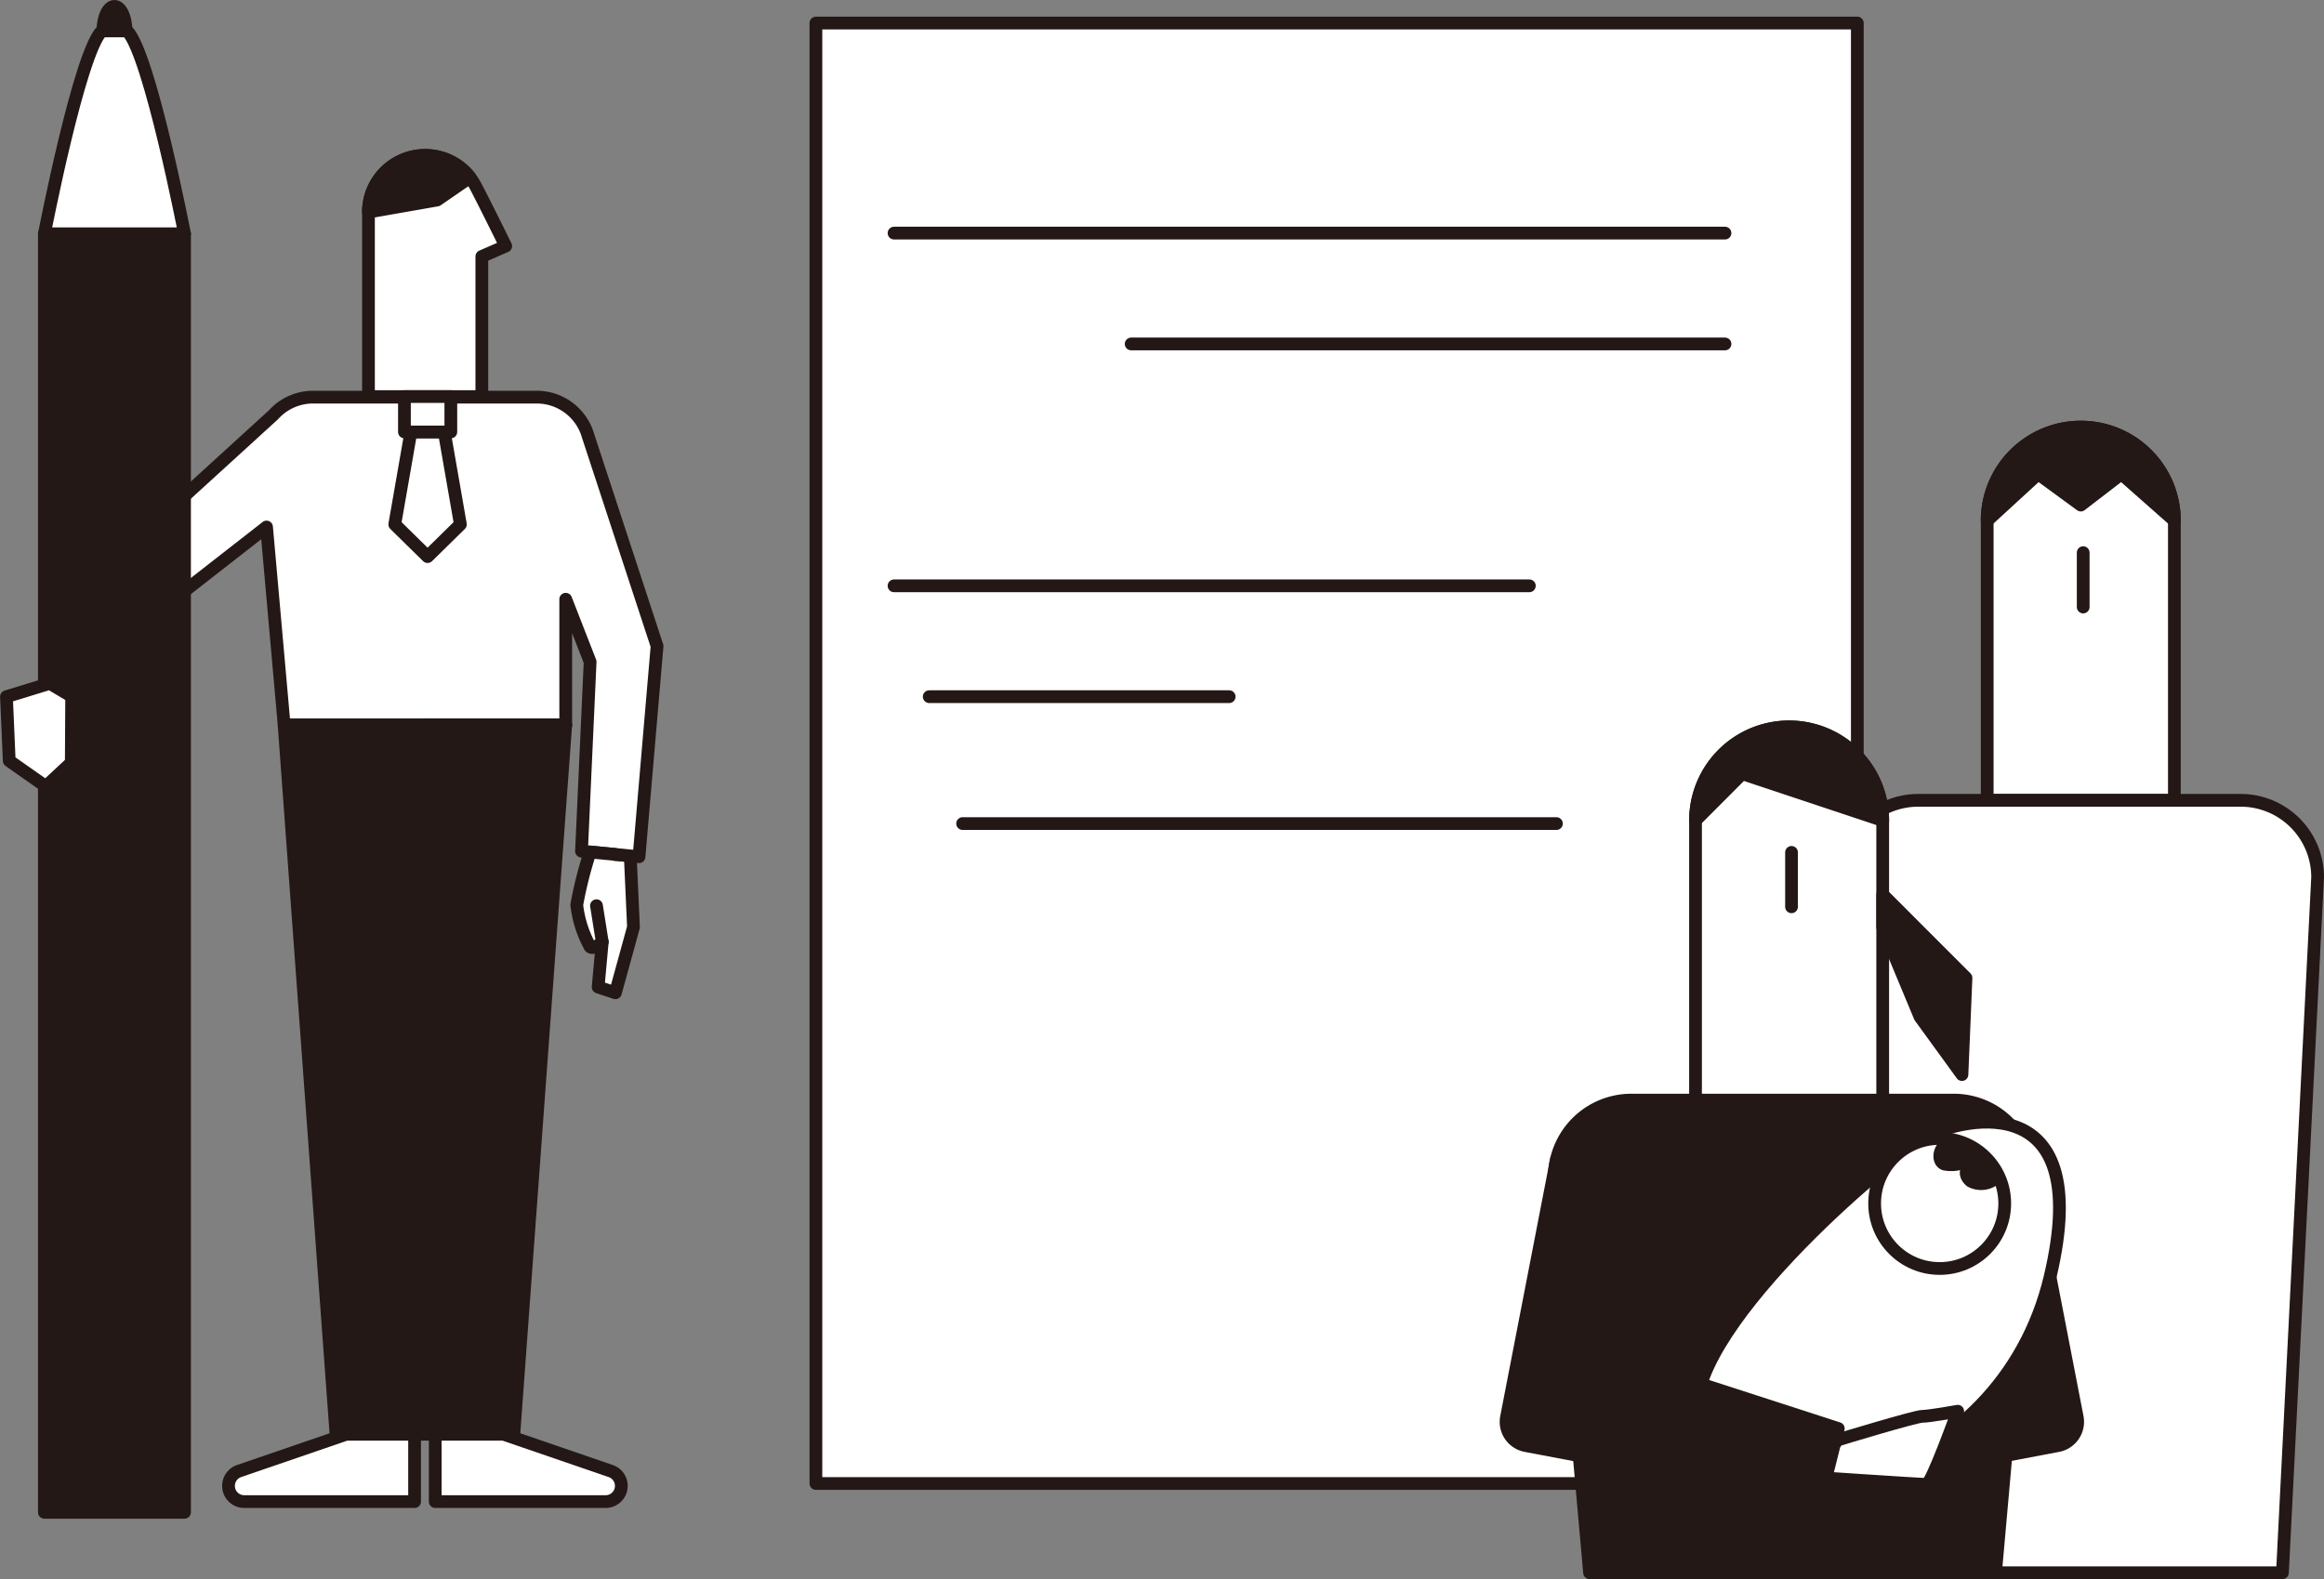
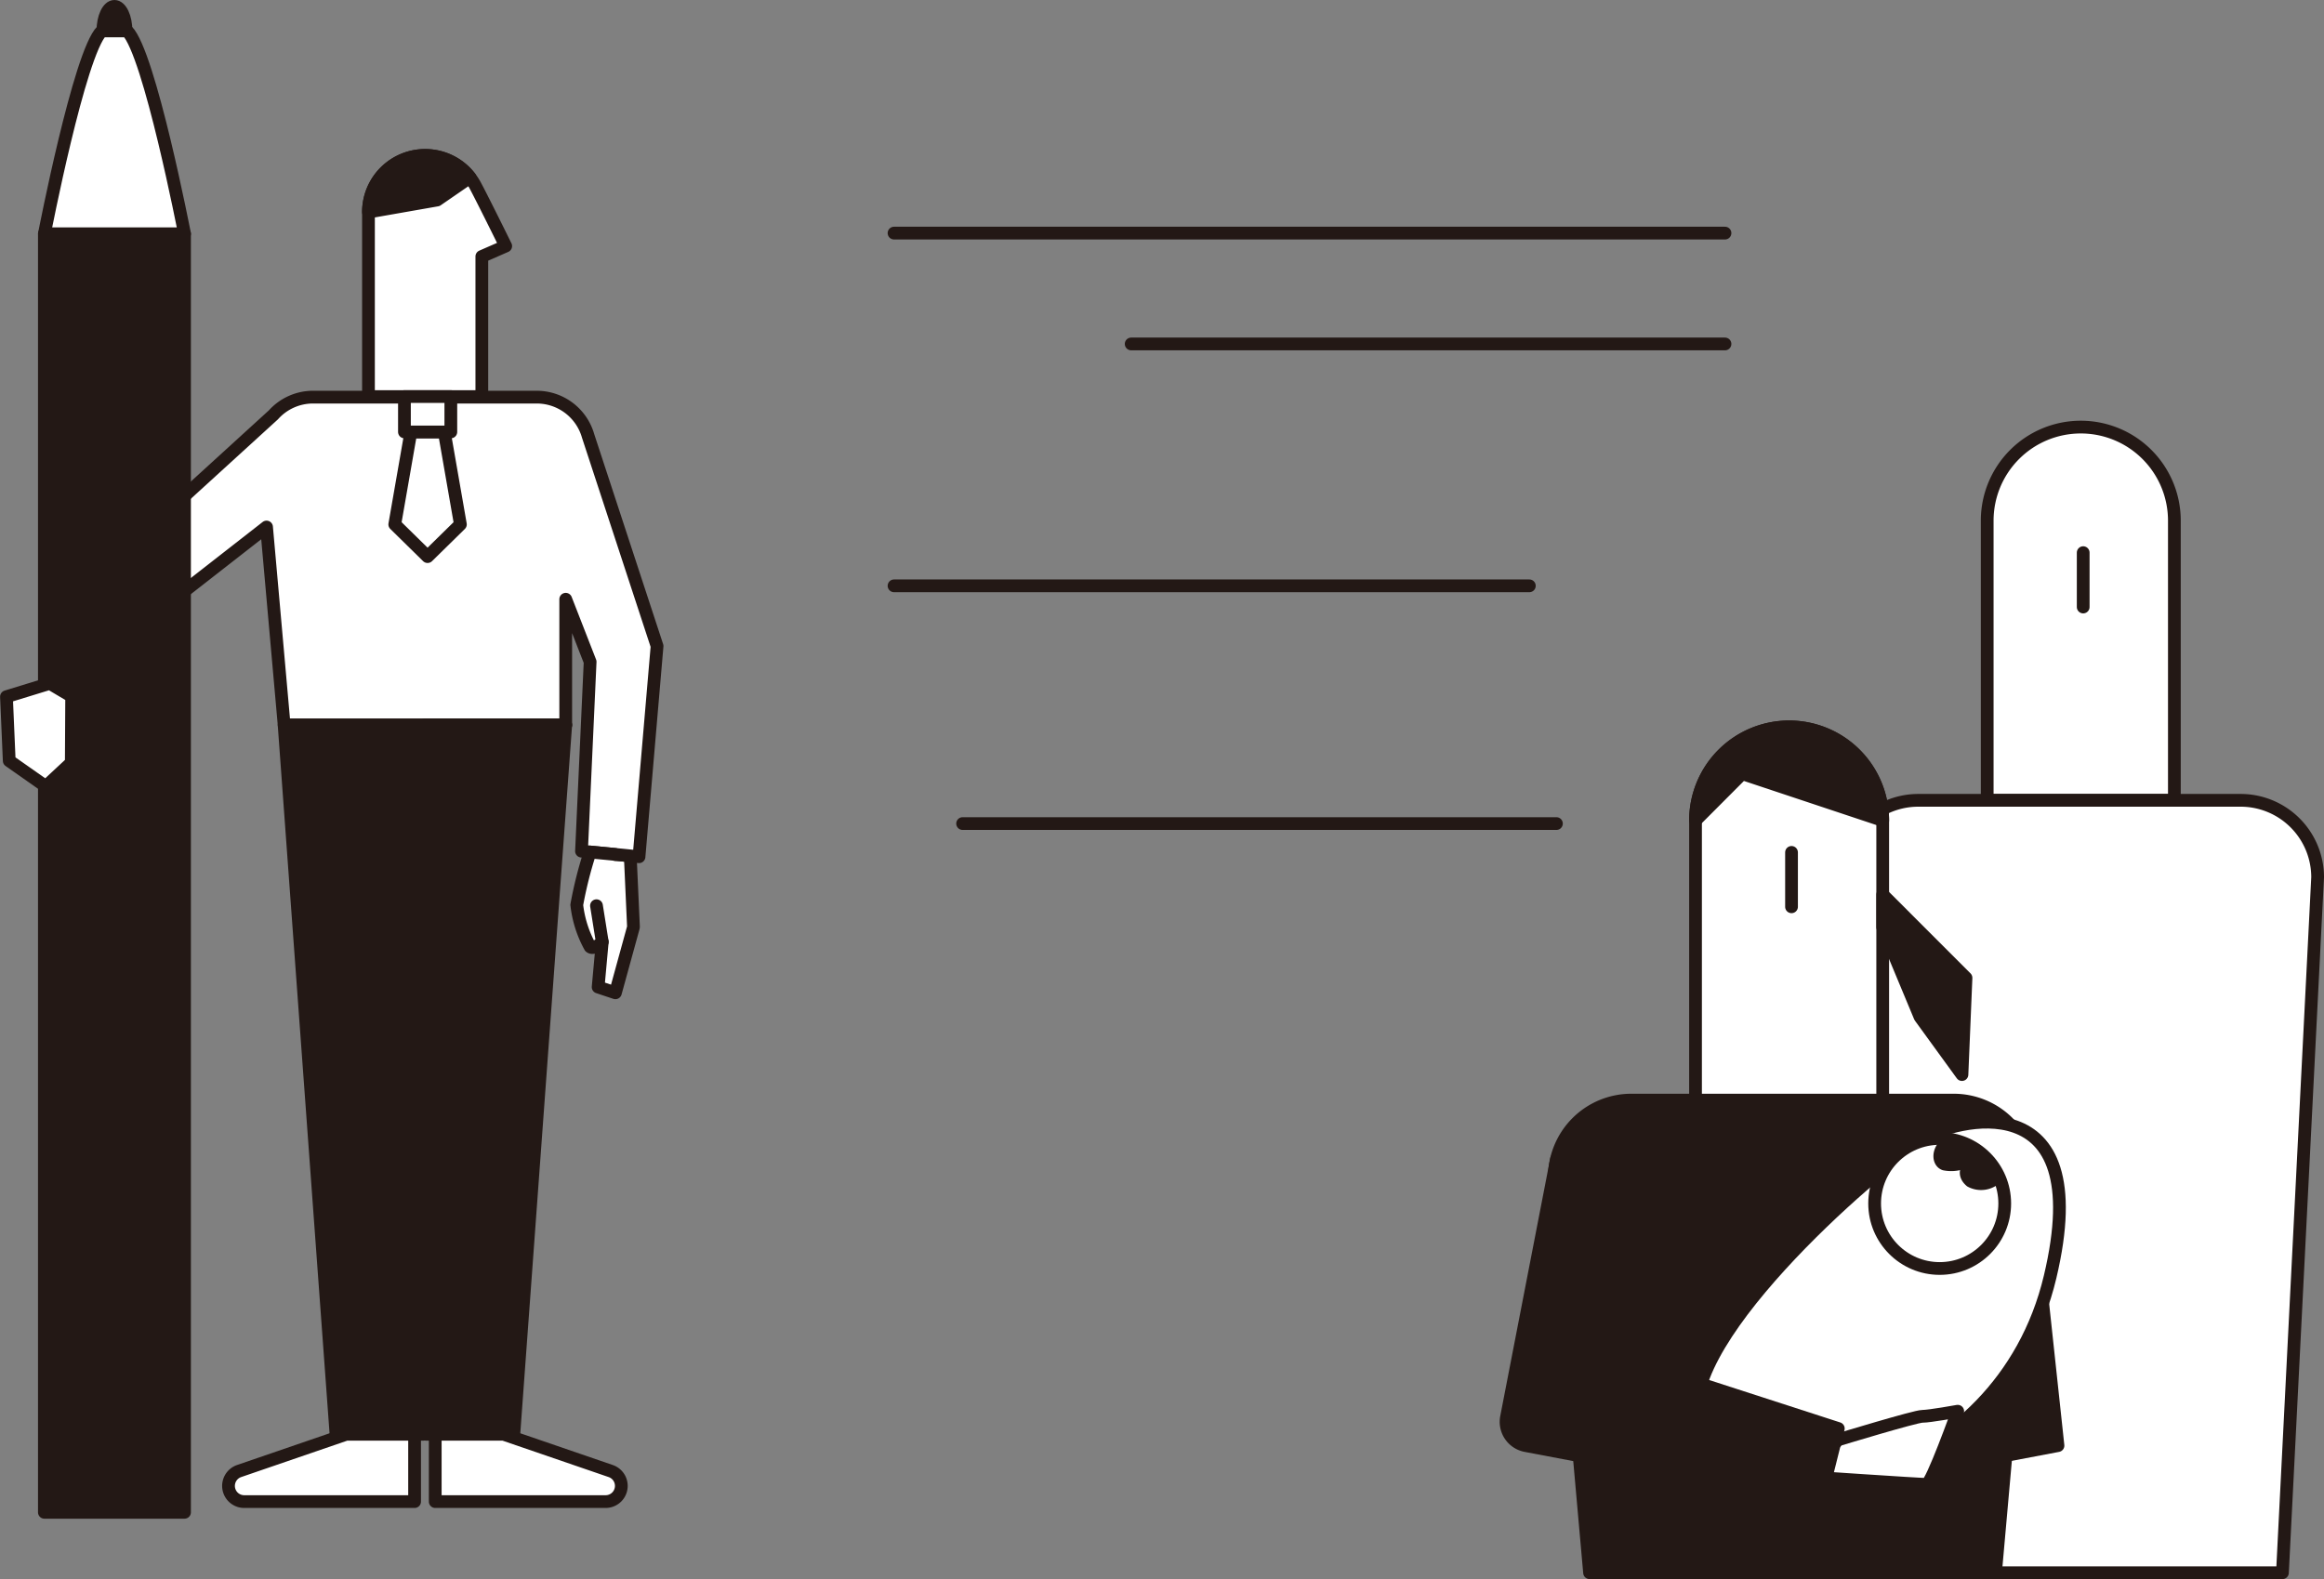
<svg xmlns="http://www.w3.org/2000/svg" width="182.289" height="123.89" viewBox="0 0 182.289 123.89">
  <rect x="0" y="0" width="182.289" height="123.89" fill="#808080" stroke="none" />
  <g id="illust1e" transform="translate(-1686.988 -205.441)" style="mix-blend-mode: multiply;isolation: isolate">
    <g id="グループ_457" data-name="グループ 457">
      <path id="長方形_1111" data-name="長方形 1111" d="M7.341,0h0a7.341,7.341,0,0,1,7.341,7.341V29.283a0,0,0,0,1,0,0H0a0,0,0,0,1,0,0V7.341A7.341,7.341,0,0,1,7.341,0Z" transform="translate(1842.859 238.949)" fill="#fff" stroke="#231815" stroke-linecap="round" stroke-linejoin="round" stroke-width="1" />
-       <path id="パス_96646" data-name="パス 96646" d="M1850.2,238.949h0a7.342,7.342,0,0,0-7.342,7.342l4-3.671,3.344,2.447,3.184-2.447,4.157,3.671A7.342,7.342,0,0,0,1850.2,238.949Z" fill="#231815" stroke="#231815" stroke-linecap="round" stroke-linejoin="round" stroke-width="1" />
      <path id="パス_96647" data-name="パス 96647" d="M1850.389,253.065V248.8" fill="#fff" stroke="#231815" stroke-linecap="round" stroke-linejoin="round" stroke-width="1" />
      <g id="グループ_456" data-name="グループ 456">
        <path id="パス_96648" data-name="パス 96648" d="M1862.738,268.232h-25.283a6.038,6.038,0,0,0-6.038,6.038l2.759,54.561h31.841l2.76-54.561A6.038,6.038,0,0,0,1862.738,268.232Z" fill="#fff" stroke="#231815" stroke-linecap="round" stroke-linejoin="round" stroke-width="1" />
      </g>
    </g>
    <g id="グループ_459" data-name="グループ 459">
      <path id="パス_96649" data-name="パス 96649" d="M1734.227,279.337l-.322,3.546,1.354.451,1.418-5.157-.252-5.585-3.149-.306" fill="#fff" stroke="#231815" stroke-linecap="round" stroke-linejoin="round" stroke-width="1" />
      <path id="合体_15" data-name="合体 15" d="M1732.6,272.219l.676-14.854-1.914-4.908v9.862h-22.087l-1.38-15.529-6.694,5.224-5.787.282a4.818,4.818,0,0,1,1.562-3.857l11.456-10.449a4.178,4.178,0,0,1,3.117-1.391h17.539a4.189,4.189,0,0,1,4.029,3.041l5.409,16.492-1.416,16.525Z" fill="#fff" stroke="#231815" stroke-linecap="round" stroke-linejoin="round" stroke-width="1" />
      <path id="パス_96653" data-name="パス 96653" d="M1720.336,217.633h0a4.445,4.445,0,0,0-4.446,4.446v14.475h8.892v-10.99l1.872-.818s-2.088-4.237-2.467-4.891A4.444,4.444,0,0,0,1720.336,217.633Z" fill="#fff" stroke="#231815" stroke-linecap="round" stroke-linejoin="round" stroke-width="1" />
      <path id="パス_96654" data-name="パス 96654" d="M1723.853,219.358a4.437,4.437,0,0,0-3.517-1.725h0a4.445,4.445,0,0,0-4.446,4.446h0l5.383-.944Z" fill="#231815" stroke="#231815" stroke-linecap="round" stroke-linejoin="round" stroke-width="1" />
      <path id="パス_96655" data-name="パス 96655" d="M1723.1,246.584l-1.264-7.256h-2.618l-1.265,7.256,2.573,2.527Z" fill="#fff" stroke="#231815" stroke-linecap="round" stroke-linejoin="round" stroke-width="1" />
      <rect id="長方形_1112" data-name="長方形 1112" width="3.639" height="2.775" transform="translate(1718.711 236.554)" fill="#fff" stroke="#231815" stroke-linecap="round" stroke-linejoin="round" stroke-width="1" />
      <path id="合体_16" data-name="合体 16" d="M1713.344,317.971l-4.071-55.651h22.087l-5.45,12.064h-5.616l-.084,43.586Z" fill="#231815" stroke="#231815" stroke-linecap="round" stroke-linejoin="round" stroke-width="1" />
      <path id="パス_96658" data-name="パス 96658" d="M1706.143,323.251h13.364v-5.28h-5.364l-8.4,2.884a1.232,1.232,0,0,0-.831,1.165h0A1.231,1.231,0,0,0,1706.143,323.251Z" fill="#fff" stroke="#231815" stroke-linecap="round" stroke-linejoin="round" stroke-width="1" />
      <path id="パス_96659" data-name="パス 96659" d="M1720.424,317.971h6.867l4.071-55.651h-11.044Z" fill="#231815" stroke="#231815" stroke-linecap="round" stroke-linejoin="round" stroke-width="1" />
      <path id="パス_96660" data-name="パス 96660" d="M1734.492,323.251h-13.365v-5.28h5.365l8.4,2.884a1.232,1.232,0,0,1,.831,1.165h0A1.231,1.231,0,0,1,1734.492,323.251Z" fill="#fff" stroke="#231815" stroke-linecap="round" stroke-linejoin="round" stroke-width="1" />
      <g id="グループ_458" data-name="グループ 458">
        <rect id="長方形_1113" data-name="長方形 1113" width="100.312" height="10.993" transform="translate(1690.469 324.093) rotate(-90)" fill="#231815" stroke="#231815" stroke-linecap="round" stroke-linejoin="round" stroke-width="1" />
        <path id="パス_96661" data-name="パス 96661" d="M1701.462,223.781s-2.744-14.159-4.5-15.917h-1.989c-1.758,1.758-4.5,15.917-4.5,15.917Z" fill="#fff" stroke="#231815" stroke-linecap="round" stroke-linejoin="round" stroke-width="1" />
        <path id="パス_96662" data-name="パス 96662" d="M1696.871,207.864c0-1.062-.405-1.923-.905-1.923s-.906.861-.906,1.923Z" fill="#231815" stroke="#231815" stroke-linecap="round" stroke-linejoin="round" stroke-width="1" />
      </g>
      <path id="パス_96663" data-name="パス 96663" d="M1687.712,265.13l2.868,2.013,2-1.861.029-5.207-1.714-1.018-3.4,1.044Z" fill="#fff" stroke="#231815" stroke-linecap="round" stroke-linejoin="round" stroke-width="1" />
      <path id="パス_96664" data-name="パス 96664" d="M1733.775,276.5l.452,2.837s-.645.644-.952.386a8.857,8.857,0,0,1-1.047-3.288,31.771,31.771,0,0,1,1.047-4.15l1.962.191" fill="#fff" stroke="#231815" stroke-linecap="round" stroke-linejoin="round" stroke-width="1" />
    </g>
    <g id="グループ_460" data-name="グループ 460">
-       <rect id="長方形_1114" data-name="長方形 1114" width="81.686" height="114.581" transform="translate(1750.986 207.25)" fill="#fff" stroke="#231815" stroke-linecap="round" stroke-linejoin="round" stroke-width="1" />
      <line id="線_42" data-name="線 42" x2="49.832" transform="translate(1757.114 251.403)" fill="#fff" stroke="#231815" stroke-linecap="round" stroke-linejoin="round" stroke-width="1" />
-       <line id="線_43" data-name="線 43" x2="23.527" transform="translate(1759.874 260.1)" fill="#fff" stroke="#231815" stroke-linecap="round" stroke-linejoin="round" stroke-width="1" />
      <line id="線_44" data-name="線 44" x2="65.178" transform="translate(1757.114 223.729)" fill="#fff" stroke="#231815" stroke-linecap="round" stroke-linejoin="round" stroke-width="1" />
      <line id="線_45" data-name="線 45" x2="46.577" transform="translate(1775.715 232.426)" fill="#fff" stroke="#231815" stroke-linecap="round" stroke-linejoin="round" stroke-width="1" />
      <line id="線_46" data-name="線 46" x2="46.577" transform="translate(1762.493 270.056)" fill="#fff" stroke="#231815" stroke-linecap="round" stroke-linejoin="round" stroke-width="1" />
    </g>
    <g id="グループ_463" data-name="グループ 463">
      <g id="グループ_461" data-name="グループ 461">
        <path id="パス_96665" data-name="パス 96665" d="M1840.232,291.752h-25.283a6.038,6.038,0,0,0-6.038,6.038l2.759,31.041h31.841l2.759-31.041A6.038,6.038,0,0,0,1840.232,291.752Z" fill="#231815" stroke="#231815" stroke-linecap="round" stroke-linejoin="round" stroke-width="1" />
-         <path id="パス_96666" data-name="パス 96666" d="M1840.051,312.288l-16.154,5.23,1.429,5.716,23.085-4.375a1.9,1.9,0,0,0,1.51-2.225L1846,296.393" fill="#231815" stroke="#231815" stroke-linecap="round" stroke-linejoin="round" stroke-width="1" />
+         <path id="パス_96666" data-name="パス 96666" d="M1840.051,312.288l-16.154,5.23,1.429,5.716,23.085-4.375L1846,296.393" fill="#231815" stroke="#231815" stroke-linecap="round" stroke-linejoin="round" stroke-width="1" />
      </g>
      <path id="長方形_1115" data-name="長方形 1115" d="M7.341,0h0a7.341,7.341,0,0,1,7.341,7.341V29.283a0,0,0,0,1,0,0H0a0,0,0,0,1,0,0V7.341A7.341,7.341,0,0,1,7.341,0Z" transform="translate(1819.981 262.469)" fill="#fff" stroke="#231815" stroke-linecap="round" stroke-linejoin="round" stroke-width="1" />
      <path id="パス_96667" data-name="パス 96667" d="M1834.664,275.629l6.532,6.533-.317,7.586-3.287-4.527-2.929-7.031Z" fill="#231815" stroke="#231815" stroke-linecap="round" stroke-linejoin="round" stroke-width="1" />
      <path id="パス_96668" data-name="パス 96668" d="M1827.323,262.469h0a7.342,7.342,0,0,0-7.342,7.342l3.661-3.671,11.022,3.671A7.342,7.342,0,0,0,1827.323,262.469Z" fill="#231815" stroke="#231815" stroke-linecap="round" stroke-linejoin="round" stroke-width="1" />
      <path id="パス_96669" data-name="パス 96669" d="M1827.511,276.585v-4.268" fill="#fff" stroke="#231815" stroke-linecap="round" stroke-linejoin="round" stroke-width="1" />
      <g id="グループ_462" data-name="グループ 462">
        <path id="パス_96670" data-name="パス 96670" d="M1837.853,294.75c-3.83,2.326-20.265,16.66-17.48,22.9,3.722,8.332,23.49,4.488,27.418-12.017C1851.494,290.073,1840.136,293.364,1837.853,294.75Z" fill="#fff" stroke="#231815" stroke-linecap="round" stroke-linejoin="round" stroke-width="1" />
        <circle id="楕円形_25" data-name="楕円形 25" cx="5.102" cy="5.102" r="5.102" transform="translate(1834.03 294.759)" fill="#fff" stroke="#231815" stroke-linecap="round" stroke-linejoin="round" stroke-width="1" />
        <path id="パス_96671" data-name="パス 96671" d="M1840.048,294.97c-1.032.377-1.141,1.582-.539,1.8a2.659,2.659,0,0,0,2.441-.76Z" fill="#231815" stroke="#231815" stroke-linecap="round" stroke-linejoin="round" stroke-width="1" />
        <path id="パス_96672" data-name="パス 96672" d="M1842.289,296.393c-1.032.378-1.426,1.11-.72,1.712a1.718,1.718,0,0,0,2.124-.411Z" fill="#231815" stroke="#231815" stroke-linecap="round" stroke-linejoin="round" stroke-width="1" />
      </g>
      <path id="パス_96673" data-name="パス 96673" d="M1831.179,318.4s6.039-1.839,6.6-1.839,2.768-.4,2.768-.4-2.048,5.718-2.448,5.738-9.756-.62-9.756-.62Z" fill="#fff" stroke="#231815" stroke-linecap="round" stroke-linejoin="round" stroke-width="1" />
      <path id="パス_96674" data-name="パス 96674" d="M1815.025,312.288l16.154,5.23-1.429,5.716-23.086-4.375a1.9,1.9,0,0,1-1.509-2.225l3.925-20.241" fill="#231815" stroke="#231815" stroke-linecap="round" stroke-linejoin="round" stroke-width="1" />
    </g>
  </g>
</svg>